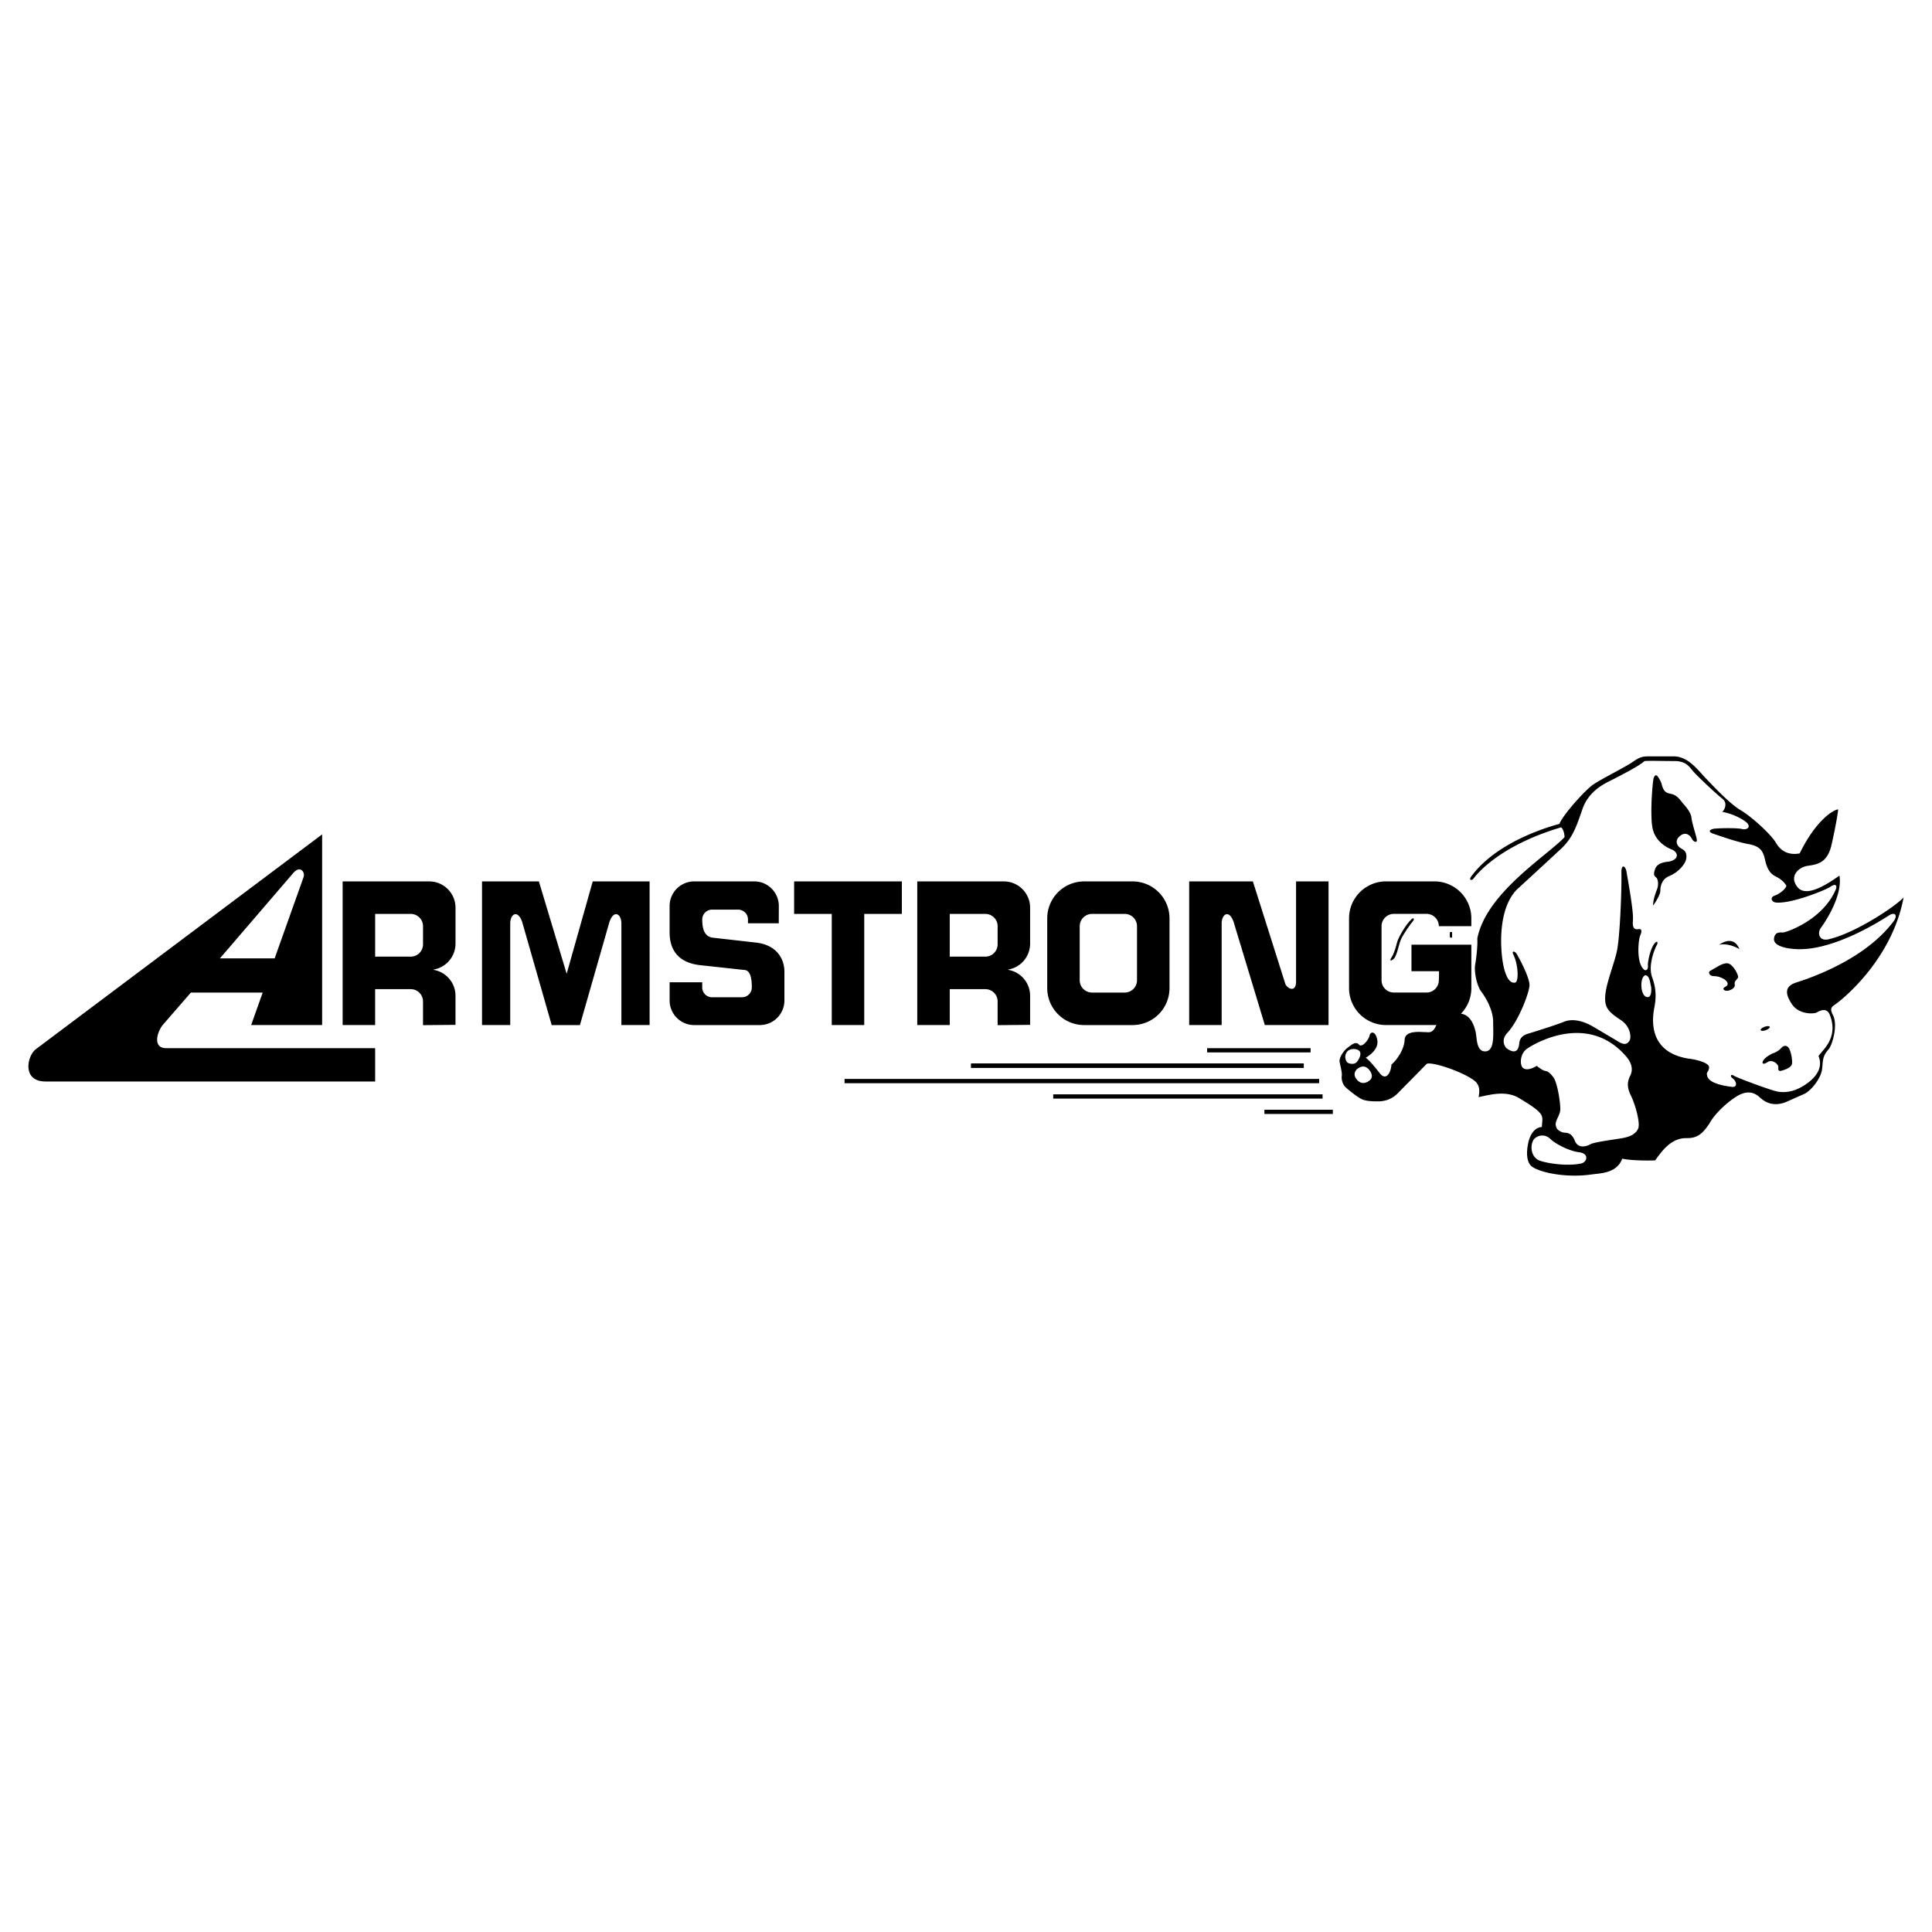
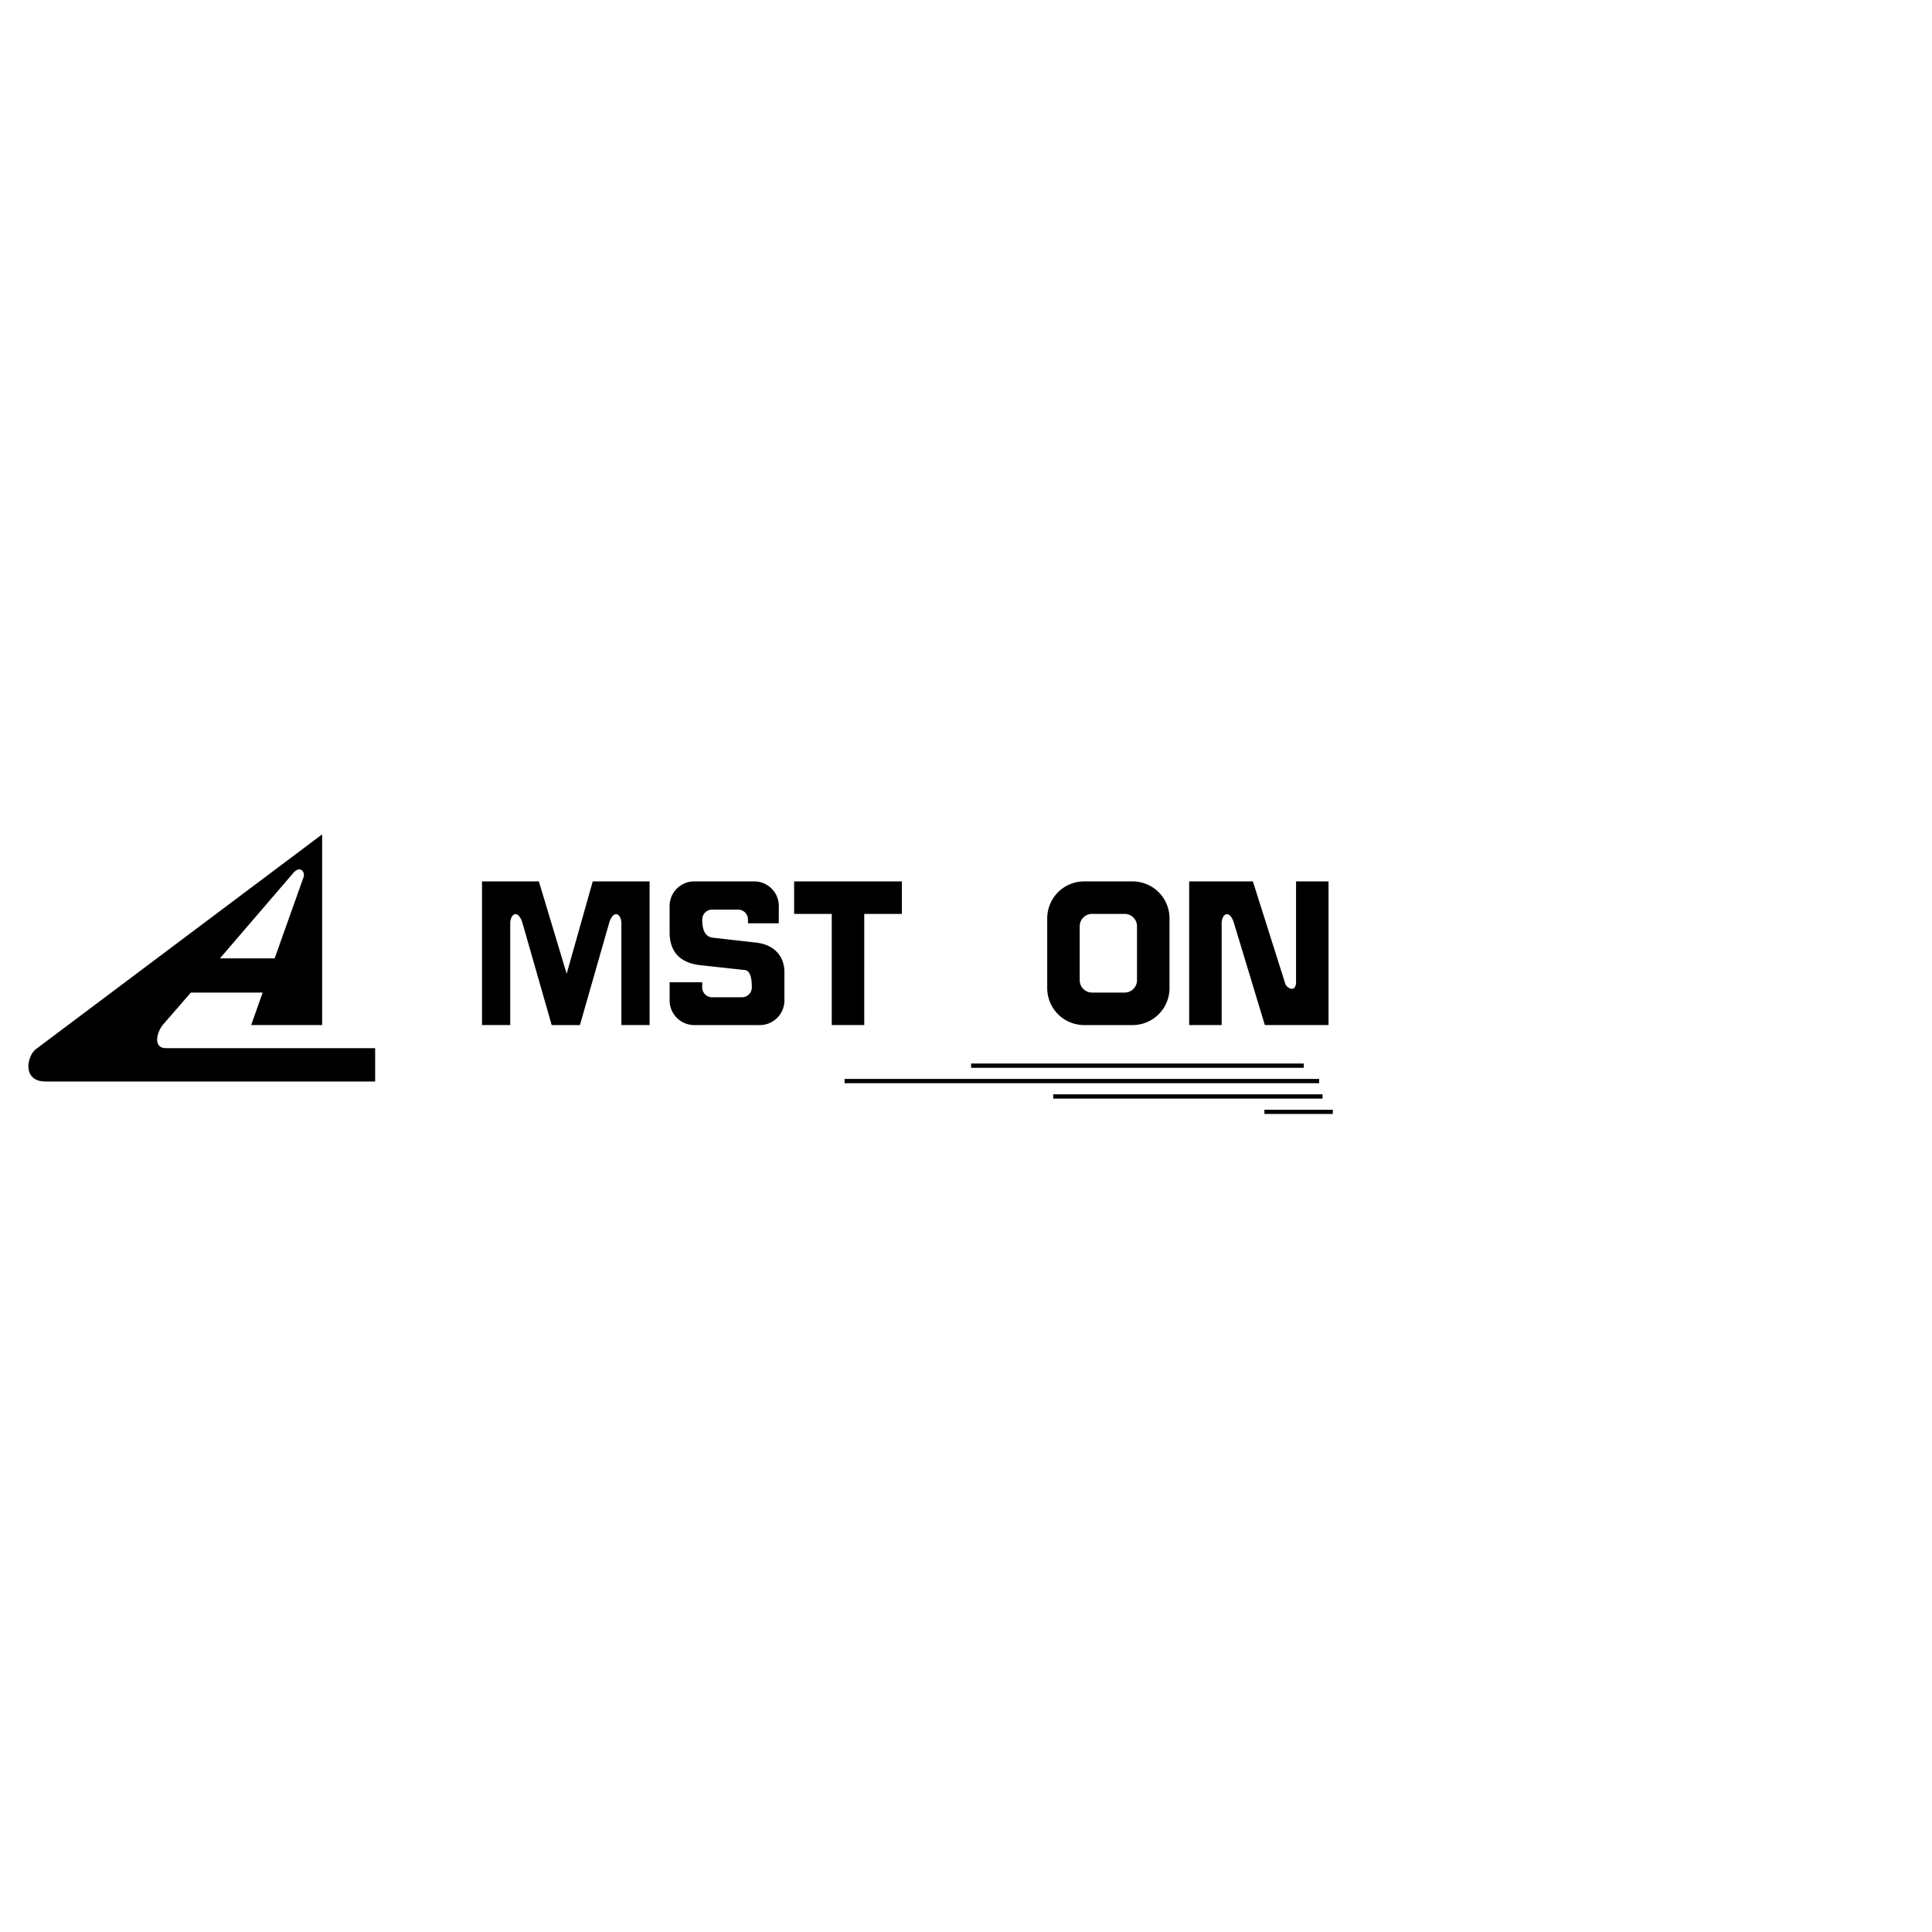
<svg xmlns="http://www.w3.org/2000/svg" width="2500" height="2500" viewBox="0 0 192.756 192.756">
  <g fill-rule="evenodd" clip-rule="evenodd">
    <path fill="#fff" d="M0 0h192.756v192.756H0V0z" />
-     <path d="M164.967 77.679c-.127.725-.383 4.01-.041 5.162.34 1.152 1.322 1.706 1.877 1.919.555.213.852.938-.256 1.194-.215.043-1.152.043-1.408.725-.256.683-.043.725.127.896.172.171.215.725.086 1.066-.127.341-.426 1.066-.426 1.706.34-.427.725-1.151.725-1.45s.043-1.151.896-1.493c.852-.341 1.662-1.194 1.705-1.834.043-.64-.256-.768-.555-.938-.299-.171-.639-.64-.213-1.109.428-.469.98-.469 1.322.171.129.299.598.512.469-.042-.127-.555-.469-1.536-.512-2.048-.043-.511-.512-1.066-.852-1.45-.342-.384-.555-.853-1.324-.981-.768-.128-.725-.896-.895-1.194-.171-.3-.467-1.067-.725-.3zM171.494 94.272c.598-.426 1.578-.768 2.047.427-.383-.256-1.365-.64-2.047-.427zM170.684 96.832c.555-.299 1.152-.768 1.664-.725.512.042 1.066 1.066 1.066 1.365 0 .213-.428.383-.342.725s-.299.555-.641.639c-.34.086-.725-.17-.297-.383.426-.213.213-.555-.129-.768s-.682-.299-1.066-.299-.597-.427-.255-.554zM176.176 102.781c.25-.09.426-.24.391-.334-.033-.094-.264-.098-.516-.006-.25.092-.424.242-.391.336s.266.096.516.004zM175.93 105.789c.215-.34.854-.682 1.023-.725.172-.043.555-.256.77-.512.213-.256.596-.342.811.127.213.471.297 1.152.256 1.451-.043.299-.471.512-.854.641-.385.127-.555.127-.512-.258.043-.383-.641-.852-1.066-.553-.428.298-.641.171-.428-.171zM138.842 95.509c.256-.384.439-1.075.533-1.45.127-.512.852-1.792 1.449-2.346.256-.256.299.042.129.213-.172.171-.982 1.322-1.195 1.834-.213.512-.383 1.578-.682 1.876s-.49.258-.234-.127zM144.664 92.993c-.043.277 0 .555 0 .555h.213v-.555h-.213z" />
-     <path d="M183.055 100.244c.469-.299 5.672-4.308 6.867-10.707-.811.896-4.734 3.498-7.338 4.138-1.107.341-1.279-.597-.938-1.066s2.219-3.157 1.877-5.247c-1.109.768-3.285 2.26-4.18 1.152-.896-1.109.127-2.005 1.023-2.133.895-.128 1.918-.256 2.346-2.005.17-.725.598-2.73.682-3.626-.639.085-2.346 1.322-3.838 4.394-.939.171-1.793-.085-2.346-1.023-.555-.938-2.518-2.688-3.541-3.285-1.023-.597-2.602-2.26-3.455-3.156-.854-.896-1.791-2.218-3.242-2.218h-2.475c-.725 0-.98.128-1.664.597-.682.469-3.07 1.664-3.881 2.218-.811.554-3.027 3.028-3.369 3.924-1.451.384-6.398 1.92-8.83 5.289-.213.342.086.384.256.171s2.303-3.2 8.744-5.119c.299.256.342.853.342.98-1.707 1.834-7.807 5.545-8.703 10.109.043.64-.084 1.877-.213 2.602-.127.725.172 2.133.598 2.688.428.555 1.195 1.834 1.195 3.029 0 1.193.17 2.857-.727 2.943-.895.084-.895-1.152-.98-1.707-.078-.512-.414-1.93-1.506-2.045a3.664 3.664 0 0 0 1.037-2.559v-4.333h-5.973v2.646h2.73c.042 0 0 .902 0 .902 0 .68-.551 1.229-1.229 1.229h-3.258c-.68 0-1.229-.549-1.229-1.229v-5.39c0-.678.549-1.229 1.229-1.229h3.258c.678 0 1.229.55 1.229 1.229h3.242v-.785a3.686 3.686 0 0 0-3.686-3.686h-4.828a3.686 3.686 0 0 0-3.686 3.686v6.96a3.687 3.687 0 0 0 3.686 3.688h4.828c.07 0 .137-.008.205-.012-.021.039-.043.076-.061.117-.342.768-.725.598-1.109.598-.383 0-1.961-.213-2.004.768s-.768 2.004-1.322 2.475c0 .596-.469 1.791-1.195.811-.299-.385-1.023-1.281-1.365-1.494.428-.256 1.322-.895 1.152-1.791s-.682-.854-.768-.428c-.086.428-.768 1.281-1.066.896-.342-.383-.854.129-1.152.342s-.854.938-.768 1.408c.086.469.256 1.023.213 1.363-.041.342.043.854.428 1.195.383.342 1.193.98 1.578 1.152.383.17.895.213 1.578.213.682 0 1.322-.172 1.92-.725l2.984-3.029c.684-.213 4.053.98 4.906 1.834.426.469.342 1.023.256 1.492.939-.17 2.645-.725 4.01.086s1.877 1.195 2.176 1.578c.299.385.127.896.127 1.322-.725.043-1.107.725-1.279 1.281-.17.553-.426 2.004.213 2.602.641.596 3.328 1.236 6.016.852.854-.127 2.516-.084 3.07-1.578.684.172 2.389.215 3.285.172.598-.811 1.535-2.262 3.156-2.219.896 0 1.492-.256 2.303-1.535.471-.854 1.578-1.92 2.561-2.561.98-.639 1.748-.596 2.432.043.682.641 1.535.854 2.559.469l1.92-.852c.768-.428 1.578-1.578 1.705-2.346.129-.77-.041-1.322.684-2.092.383-.512.98-2.559.342-3.539-.129-.382-.215-.595.256-.894zm-48.67 5.717c-.172-.23-.299-.727.084-1.109.299-.256.896-.256 1.152 0s0 .811-.256 1.109c-.256.297-.853.17-.98 0zm2.26 1.834c-.426.34-.854.34-1.195 0-.34-.342-.426-.727-.084-1.109.469-.385.854-.342 1.152-.043.296.298.552.81.127 1.152zm21.158 8.275c-1.324.297-3.242.041-4.139-.256-.896-.299-1.066-1.451-.641-2.133.471-.514 1.195-.514 1.664-.043.469.469 1.834 1.193 2.857 1.322 1.026.128.811.938.259 1.11zm5.629-3.455c-.256.553-.854.811-1.578.938-.725.129-2.771.385-3.156.598s-1.236.512-1.578-.342-.811-.768-1.109-.811-.682-.299-.725-.512c-.299-.598.385-1.109.385-1.834s-.258-2.346-.598-3.029c-.213-.34-.555-.725-.854-.768s-.682-.342-.896-.512c-.512.299-1.023.469-1.365.213-.34-.256-.34-1.406.385-1.918.725-.514 6.1-3.713 9.939.811.469.553.682 1.236.383 1.834-.299.596-.383 1.15.043 2.004s.98 2.774.724 3.328zm1.023-13.138c-.471.066-.639-.555-.682-.938-.043-.385 0-1.109.385-1.238.426.043.469.725.553 1.066.086.342.043 1.067-.256 1.11zm14.334.724c.682 1.023 2.174.98 2.473.811s1.023-.555 1.322.299c.854 2.262-.768 3.455-1.15 4.053.639 1.535-.896 2.645-1.75 3.113s-1.664.555-2.346.428c-.682-.129-4.01-1.365-4.352-1.58-.34-.213-.383.086-.127.256.383.258.555.939-.086.854-2.389-.299-2.432-.98-2.475-1.236-.041-.256.215-.299.215-.725 0-.428-1.238-.768-2.049-.854-4.521-.725-3.455-4.777-3.369-5.332s.213-1.494-.256-2.773.342-3.028.469-3.241c.129-.213.043-.469-.213-.17-.426.469-.725 1.877-.682 2.261.041.383-.215.555-.428.34-.768-.767-.512-2.985-.342-3.369.172-.384.172-.682-.127-.64s-.684.085-.598-.854c.086-.938-.555-4.308-.639-4.862-.086-.555-.512-.853-.512.042.041 1.45-.129 6.526-.471 7.977-.34 1.45-1.193 3.456-1.15 4.692 0 .982.555 1.408 1.578 2.09 1.023.684 1.023 1.793.852 2.049-.17.256-.426.553-1.193.041l-2.303-1.363c-1.195-.727-2.262-.896-3.072-.555-.811.34-3.455 1.15-3.455 1.15-.639.172-.938.471-.98 1.023-.129 1.238-.982.641-1.195.514-.213-.129-.682-.854 0-1.578 1.139-1.209 2.176-3.969 2.219-4.736s-1.066-2.815-1.279-3.156c-.213-.341-.555-.299-.299.128.469 1.024.512 2.602.17 2.729-.852.215-1.322-1.578-1.406-3.54-.086-1.962.213-4.351 1.535-5.716 0 0 3.156-2.9 4.393-4.053 1.238-1.151 1.578-2.303 2.176-4.009.598-1.707 2.006-2.431 2.773-2.815.768-.384 2.943-1.494 3.412-1.963.512-.042 1.877 0 2.986 0 1.107 0 1.449.512 1.834.981.383.469 2.432 2.389 2.943 2.772s.299 1.024 0 1.322c.852.128 1.961.64 2.432 1.066.469.427.041.768-.471.64s-2.217-.085-2.686-.042c-.471.042-.812.298-.172.512.641.213 2.303.811 3.455 1.023 1.152.213 1.492.597 1.707 1.579.213.981.555 1.408 1.066 1.664s.852.555 1.066.938c-.172.426-.727.811-1.195.981s-.299.64.172.682c1.578.128 4.99-1.279 5.416-1.578.428-.299.684-.213.555.213-1.279 3.114-4.99 4.351-5.289 4.351s-.811-.085-.896.597c-.084.683 1.023 1.024 2.348 1.067 3.752.128 8.529-2.986 9.127-3.37.598-.384.939 0 .385.682-2.943 3.839-8.445 5.631-9.641 6.014-1.194.385-1.109 1.153-.425 2.176zM96.889 106.109v.426h33.187v-.426H96.889zM120.436 104.574V105h10.322v-.426h-10.322z" />
    <path d="M96.889 106.109v.426h33.187v-.426H96.889zM84.263 107.645v.427h47.348v-.427H84.263zM105.08 109.18v.427h26.873v-.427H105.08zM126.15 110.717v.426h6.827v-.426h-6.827zM57.859 102.271l2.943-10.281c.426-1.237 1.152-.853 1.194.085v10.196h2.815V87.938h-5.673l-2.602 9.214-2.772-9.214h-5.673v14.333h2.815V92.076c.042-.938.768-1.322 1.194-.085l2.943 10.281h2.816v-.001zM79.23 87.938v3.242h3.754v11.091h3.242V91.18h3.753v-3.242H79.23zM112.996 87.938h-4.828a3.686 3.686 0 0 0-3.686 3.686v6.96a3.687 3.687 0 0 0 3.686 3.688h4.828a3.687 3.687 0 0 0 3.686-3.688v-6.96a3.686 3.686 0 0 0-3.686-3.686zm.443 9.861c0 .68-.551 1.229-1.229 1.229h-3.258a1.229 1.229 0 0 1-1.229-1.229v-5.39a1.23 1.23 0 0 1 1.229-1.229h3.258c.678 0 1.229.55 1.229 1.229v5.39zM126.193 102.271L123.08 91.99c-.428-1.237-1.152-.853-1.195.085v10.196h-3.24V87.938H125l3.242 10.238c.17.426 1.023.895 1.066-.172V87.938h3.24v14.333h-6.355zM77.704 90.393c0-1.357-1.1-2.457-2.457-2.457h-5.983a2.458 2.458 0 0 0-2.457 2.457v2.664c.011.981.267 2.943 3.082 3.242l4.309.469c.597 0 .81.639.811 1.748 0 .543-.44.982-.983.982h-2.983a.981.981 0 0 1-.982-.982v-.512h-3.253v1.811a2.458 2.458 0 0 0 2.457 2.457h6.539c1.356 0 2.457-1.1 2.457-2.457v-2.854c0-1.356-.82-2.71-2.883-2.925l-4.122-.467c-.683-.043-1.194-.427-1.194-1.833 0-.542.439-.982.982-.982h2.599c.543 0 .983.44.983.982v.382h3.071l.007-1.725zM16.569 104.574c-1.322 0-.938-1.535-.341-2.303l2.815-3.242h7.164l-1.149 3.242h7.081V83.246L3.602 104.66c-.896.639-1.45 3.24.938 3.24h32.888v-3.326H16.569zm12.668-17.447c.683-.811 1.195-.171 1.066.341l-2.9 8.147h-5.46l7.294-8.488z" />
-     <path d="M45.446 94.145v-3.584a2.623 2.623 0 0 0-2.623-2.623h-8.638v14.333h3.242v-3.584h3.549c.678 0 1.228.549 1.228 1.229v2.363l3.241-.029v-2.902a2.623 2.623 0 0 0-2.14-2.578l-.082-.031a2.626 2.626 0 0 0 2.223-2.594zm-3.241.072c0 .678-.55 1.228-1.228 1.228h-3.549V91.18h3.549c.678 0 1.228.55 1.228 1.228v1.809zM102.775 94.145v-3.584a2.623 2.623 0 0 0-2.623-2.623h-8.637v14.333h3.241v-3.584h3.548c.68 0 1.229.549 1.229 1.229v2.363l3.242-.029v-2.902a2.623 2.623 0 0 0-2.141-2.578l-.082-.031a2.626 2.626 0 0 0 2.223-2.594zm-3.242.072c0 .678-.549 1.228-1.229 1.228h-3.548V91.18h3.548c.68 0 1.229.55 1.229 1.228v1.809z" />
  </g>
</svg>